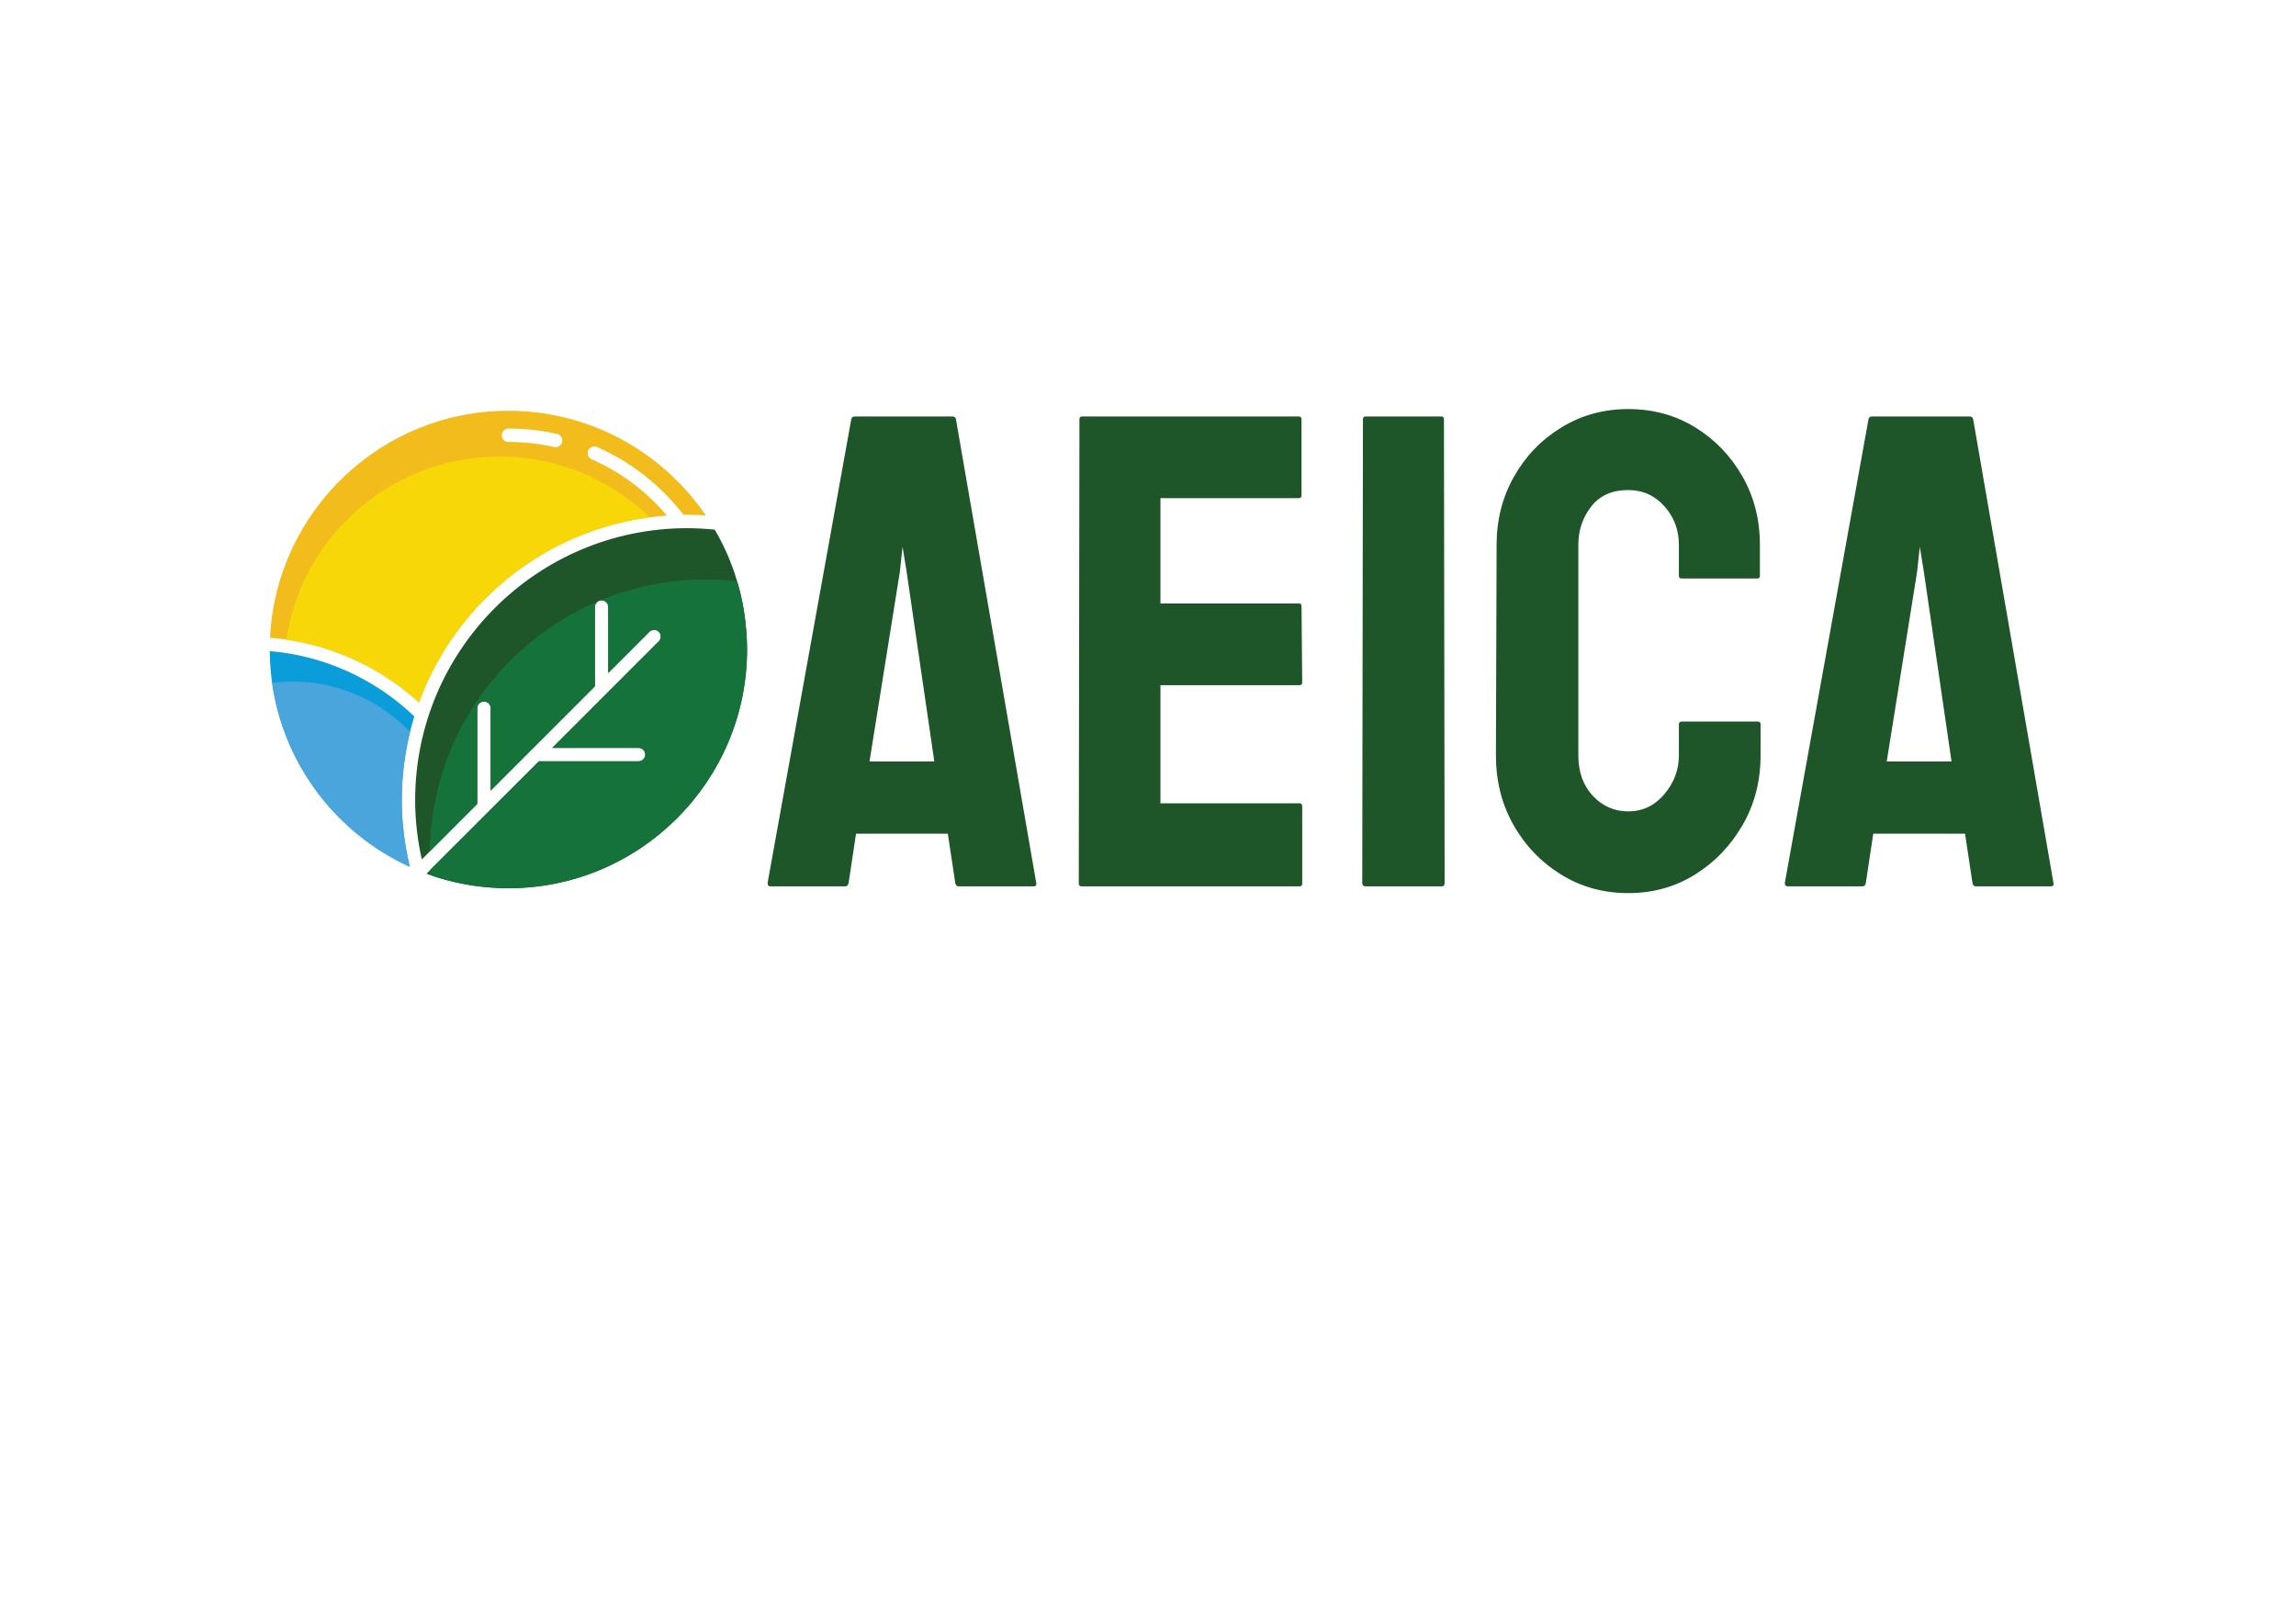
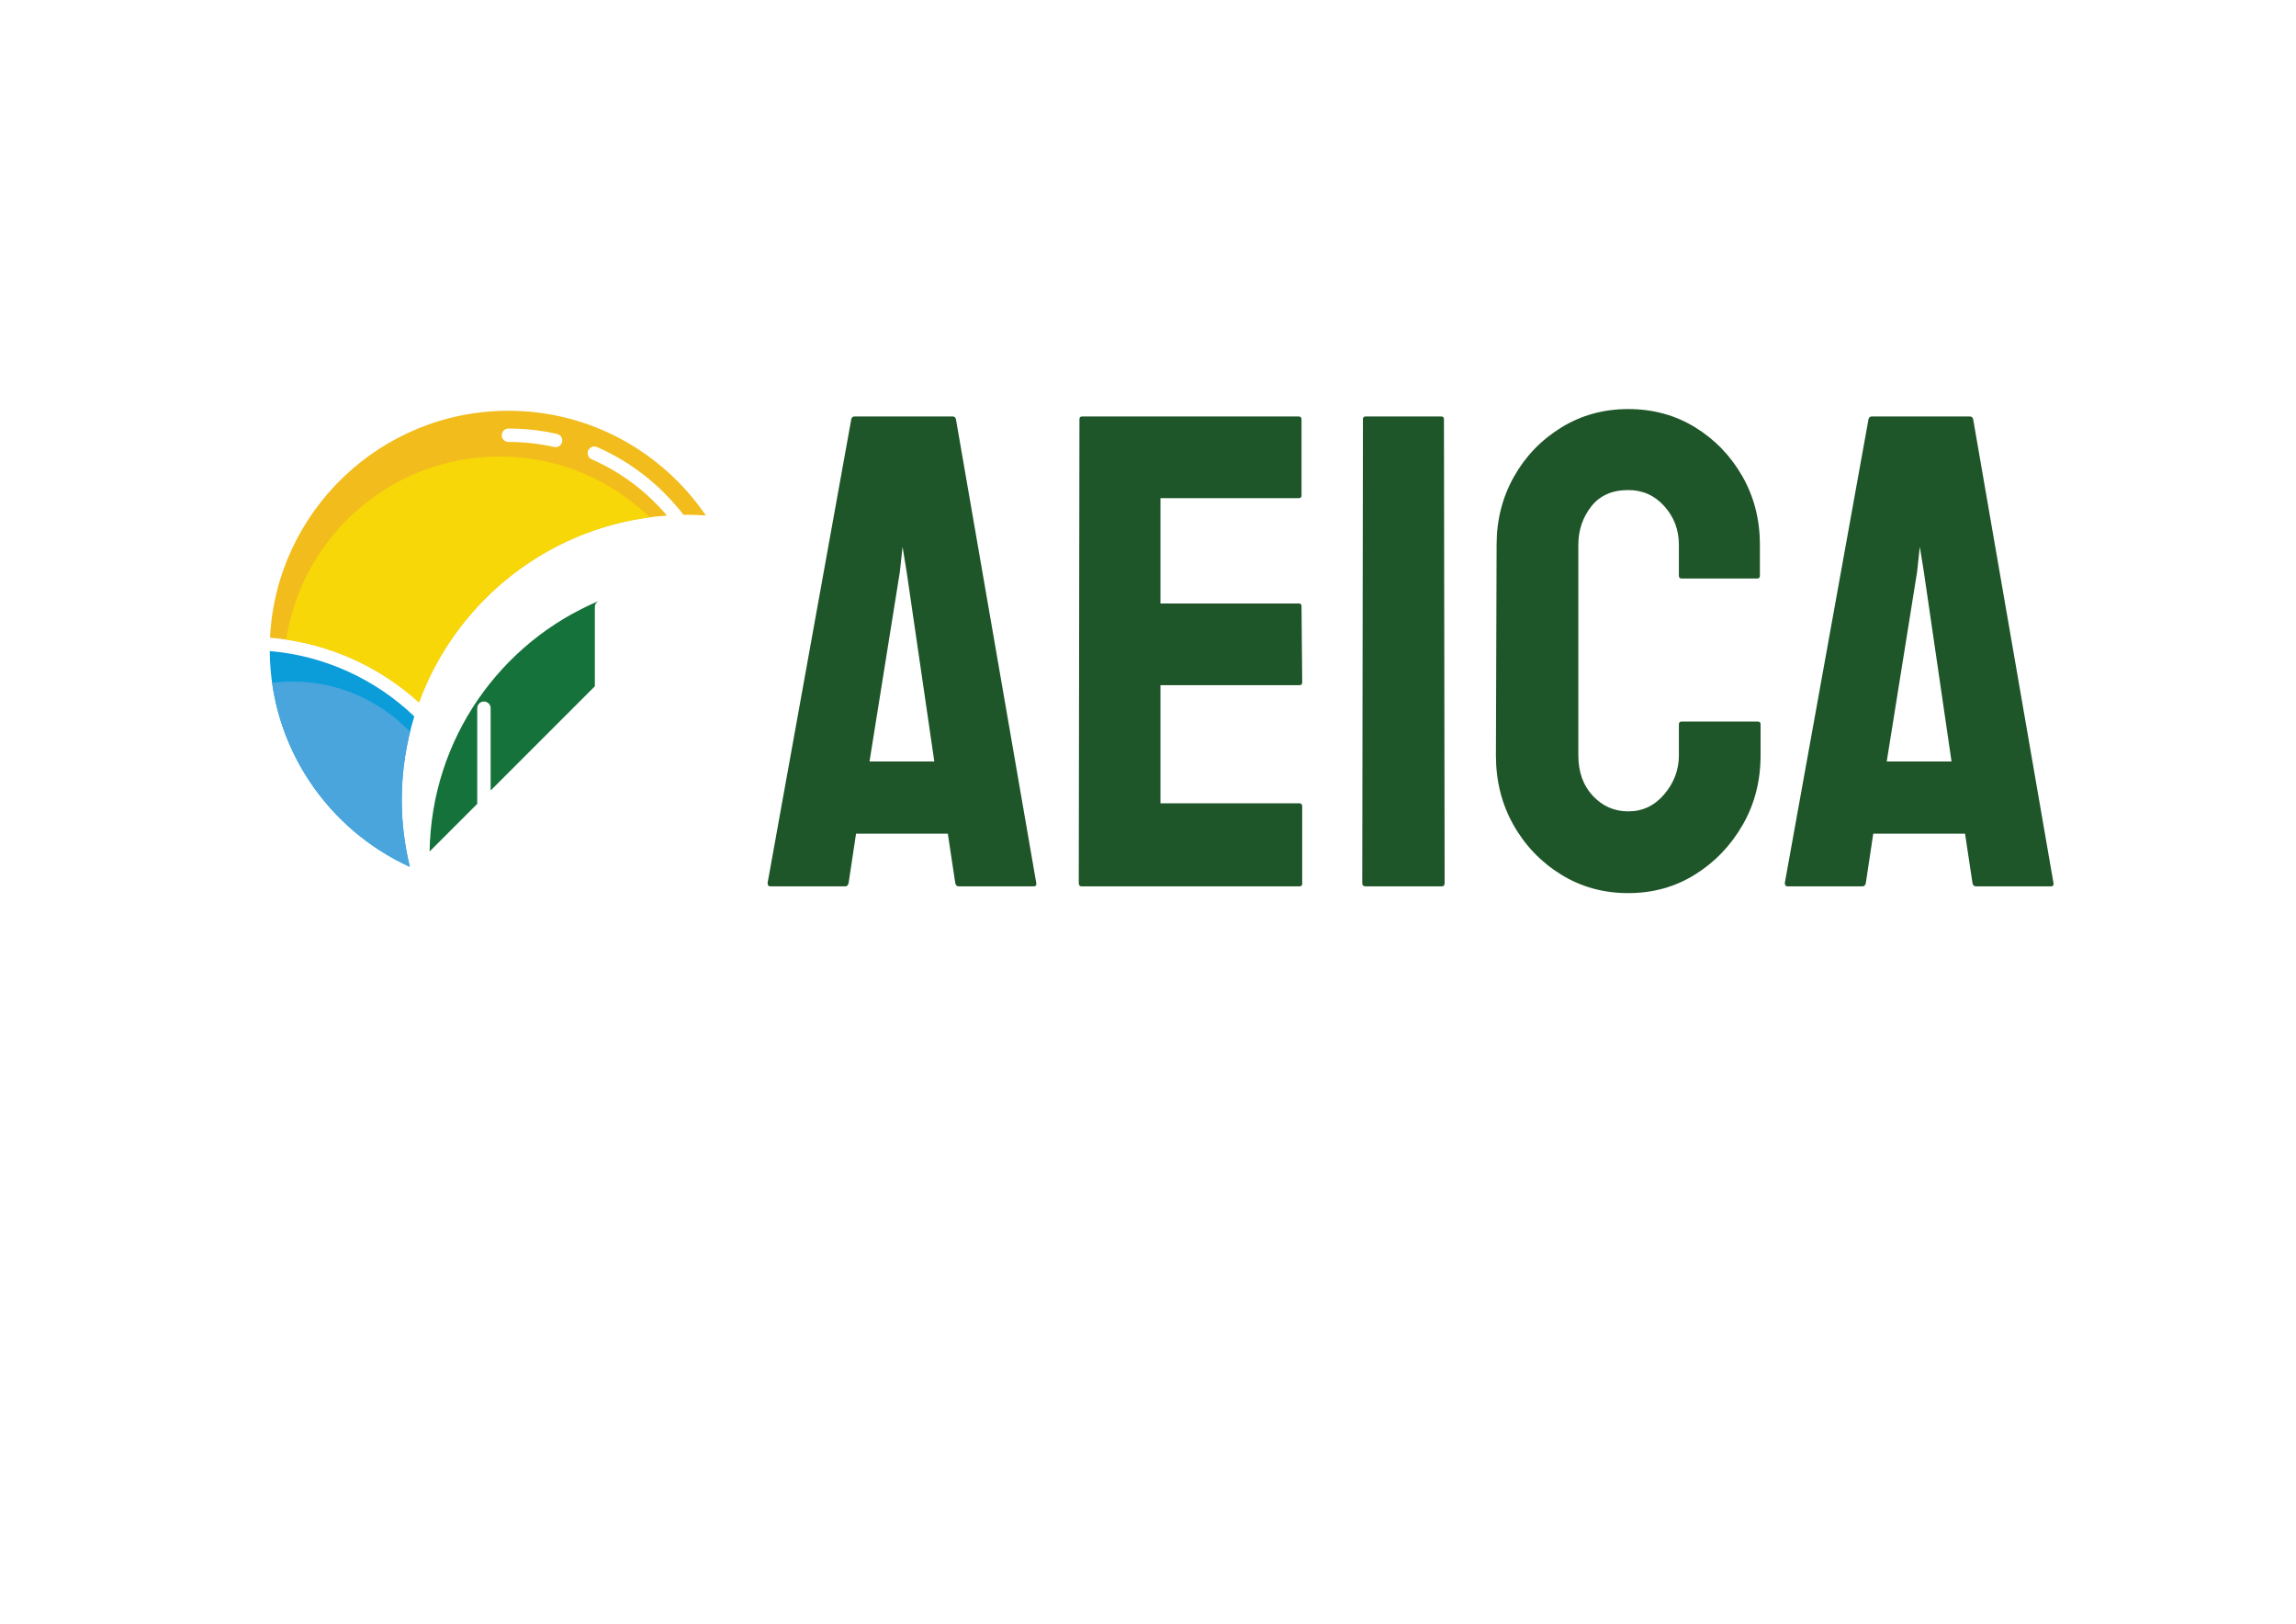
<svg xmlns="http://www.w3.org/2000/svg" xml:space="preserve" style="enable-background:new 0 0 841.89 595.28;" viewBox="0 0 841.89 595.28" y="0px" x="0px" id="Calque_1" version="1.1">
  <style type="text/css">
	.st0{fill:#1E5529;}
	.st1{fill:#0B9DDA;}
	.st2{fill:#F2BC1C;}
	.st3{fill:#F7D708;}
	.st4{fill:#14723A;}
	.st5{fill:#4AA5DD;}
</style>
  <g>
    <g>
-       <path d="M273.94,238.11c0-1.77-0.07-3.53-0.17-5.29c-0.03-0.49-0.08-0.97-0.11-1.45c-0.11-1.33-0.23-2.65-0.39-3.97    c-0.06-0.47-0.12-0.94-0.18-1.41c-0.22-1.58-0.48-3.16-0.78-4.72c-0.03-0.15-0.05-0.3-0.08-0.44c-0.35-1.74-0.76-3.46-1.21-5.18    c-0.1-0.38-0.22-0.76-0.32-1.14c-0.36-1.28-0.75-2.55-1.16-3.8c-0.18-0.55-0.36-1.09-0.55-1.63c-0.4-1.15-0.84-2.28-1.29-3.41    c-0.2-0.51-0.39-1.02-0.61-1.53c-0.59-1.41-1.24-2.81-1.91-4.19c-0.38-0.78-0.78-1.54-1.18-2.31c-0.35-0.68-0.71-1.35-1.09-2.02    c-0.27-0.49-0.56-0.97-0.84-1.45c-3.46-0.35-6.85-0.53-10.12-0.53c-54.99,0-99.72,44.73-99.72,99.72c0,7.31,0.84,14.58,2.44,21.72    l20.35-20.35v-35.08c0-1.35,1.1-2.45,2.46-2.45c1.36,0,2.46,1.1,2.46,2.45v30.18l38.21-38.21v-29.05c0-1.35,1.1-2.46,2.45-2.46    c1.35,0,2.46,1.1,2.46,2.46v24.15l15.07-15.07c0.96-0.96,2.51-0.96,3.47,0c0.96,0.96,0.96,2.51,0,3.47l-39.08,39.08h31.65    c1.36,0,2.46,1.1,2.46,2.46c0,1.35-1.1,2.46-2.46,2.46h-36.55l-41.22,41.22c0.65,0.24,1.32,0.46,1.97,0.68    c0.51,0.17,1.01,0.35,1.52,0.52c0.74,0.24,1.49,0.45,2.24,0.67c0.58,0.17,1.15,0.33,1.73,0.49c0.7,0.19,1.4,0.36,2.11,0.53    c0.65,0.16,1.3,0.31,1.96,0.45c0.66,0.14,1.32,0.27,1.98,0.4c0.72,0.14,1.45,0.27,2.18,0.39c0.62,0.1,1.23,0.2,1.85,0.29    c0.8,0.12,1.61,0.21,2.41,0.31c0.57,0.06,1.13,0.13,1.7,0.19c0.92,0.09,1.84,0.15,2.77,0.21c0.47,0.03,0.94,0.07,1.41,0.09    c1.4,0.07,2.81,0.11,4.23,0.11C234.68,325.64,273.94,286.37,273.94,238.11L273.94,238.11z" class="st0" />
      <path d="M150.27,317.79c-1.93-8.02-2.96-16.21-2.96-24.45c0-10.68,1.62-20.99,4.61-30.7    c-14.46-13.82-33.14-22.27-53-23.95C99.14,273.82,120.17,304.08,150.27,317.79L150.27,317.79z" class="st1" />
      <path d="M186.42,162.02c5.66,0,11.29,0.62,16.76,1.85c0.18,0.04,0.36,0.06,0.54,0.06c1.12,0,2.14-0.77,2.39-1.92    c0.3-1.32-0.53-2.64-1.85-2.93c-5.81-1.3-11.81-1.97-17.83-1.97c-1.35,0-2.45,1.1-2.45,2.45    C183.96,160.91,185.06,162.02,186.42,162.02L186.42,162.02z M186.42,150.59c30.06,0,56.63,15.24,72.39,38.39    c-2.33-0.16-4.64-0.26-6.87-0.26c-0.44,0-0.88,0.03-1.32,0.03c-8.32-10.81-19.24-19.4-31.7-24.86c-1.24-0.54-2.69,0.02-3.23,1.26    c-0.55,1.24,0.02,2.69,1.26,3.23c10.64,4.66,20.1,11.75,27.6,20.63c-41.89,2.94-77.06,30.62-90.91,68.51    c-15.1-13.74-34.29-22.06-54.63-23.72C101.26,187.54,139.6,150.59,186.42,150.59L186.42,150.59z" class="st2" />
      <path d="M183.2,167.36c21.4,0,40.8,8.5,55.04,22.3c-39.09,5.14-71.46,31.89-84.61,67.86    c-13.62-12.38-30.56-20.36-48.67-23.02C110.75,196.48,143.57,167.36,183.2,167.36L183.2,167.36z" class="st3" />
-       <path d="M197.58,279.08h36.55c1.36,0,2.46-1.1,2.46-2.46c0-1.36-1.1-2.46-2.46-2.46h-31.65l39.08-39.08    c0.96-0.96,0.96-2.51,0-3.47c-0.96-0.96-2.51-0.96-3.47,0l-15.07,15.07v-24.15c0-1.35-1.1-2.46-2.46-2.46    c-0.31,0-0.59,0.08-0.86,0.18c12.03-5.04,25.24-7.83,39.1-7.83c3.87,0,7.69,0.24,11.44,0.66c0.14,0.47,0.3,0.94,0.43,1.41    c0.11,0.38,0.22,0.76,0.32,1.14c0.45,1.71,0.86,3.44,1.21,5.18c0.03,0.15,0.05,0.3,0.08,0.44c0.3,1.56,0.56,3.14,0.78,4.72    c0.06,0.47,0.12,0.94,0.18,1.41c0.16,1.32,0.29,2.65,0.39,3.97c0.03,0.48,0.08,0.97,0.11,1.45c0.11,1.76,0.17,3.52,0.17,5.29    c0,48.26-39.26,87.52-87.52,87.52c-1.41,0-2.82-0.04-4.23-0.11c-0.47-0.02-0.94-0.06-1.41-0.09c-0.92-0.06-1.85-0.12-2.77-0.21    c-0.57-0.06-1.13-0.12-1.7-0.19c-0.81-0.09-1.61-0.19-2.41-0.31c-0.62-0.09-1.24-0.19-1.85-0.29c-0.73-0.12-1.46-0.26-2.18-0.39    c-0.66-0.13-1.32-0.26-1.98-0.4c-0.66-0.14-1.31-0.3-1.96-0.45c-0.7-0.17-1.41-0.34-2.11-0.53c-0.58-0.15-1.15-0.32-1.73-0.49    c-0.74-0.22-1.49-0.43-2.24-0.67c-0.51-0.16-1.01-0.34-1.52-0.52c-0.18-0.06-0.36-0.13-0.55-0.19c-0.04-0.59-0.11-1.18-0.14-1.78    L197.58,279.08L197.58,279.08z" class="st4" />
      <path d="M219.56,220.33c-0.85,0.39-1.44,1.23-1.44,2.22v29.05l-38.21,38.21v-30.18c0-1.35-1.1-2.45-2.46-2.45    c-1.36,0-2.46,1.1-2.46,2.45v35.08l-17.46,17.46C158.18,270.82,183.56,235.47,219.56,220.33L219.56,220.33z" class="st4" />
      <path d="M99.8,250.34c2.42-0.3,4.88-0.47,7.38-0.47c16.98,0,32.3,7.1,43.18,18.47c-1.97,8.02-3.05,16.38-3.05,25    c0,8.23,1.03,16.43,2.96,24.45C123.56,305.62,104.02,280.41,99.8,250.34L99.8,250.34z" class="st5" />
    </g>
    <g>
      <path d="M281.46,323.71l30.69-170.04c0.16-0.66,0.58-0.99,1.24-0.99h35.89c0.66,0,1.07,0.33,1.24,0.99l29.45,170.04    c0.16,0.83-0.17,1.24-0.99,1.24h-27.47c-0.66,0-1.08-0.41-1.24-1.24l-2.72-18.07h-33.66l-2.72,18.07    c-0.17,0.83-0.58,1.24-1.24,1.24h-27.47C281.79,324.95,281.46,324.54,281.46,323.71z M318.83,279.16h23.76l-10.15-69.55    l-1.49-9.16l-0.99,9.16L318.83,279.16z" class="st0" />
      <path d="M396.55,324.95c-0.66,0-0.99-0.41-0.99-1.24l0.25-170.04c0-0.66,0.33-0.99,0.99-0.99h79.45    c0.66,0,0.99,0.41,0.99,1.24v27.72c0,0.66-0.33,0.99-0.99,0.99h-50.74v38.61h50.74c0.66,0,0.99,0.33,0.99,0.99l0.25,27.97    c0,0.66-0.33,0.99-0.99,0.99h-50.99v43.31h50.99c0.66,0,0.99,0.41,0.99,1.24v28.22c0,0.66-0.33,0.99-0.99,0.99H396.55z" class="st0" />
      <path d="M500.75,324.95c-0.83,0-1.24-0.41-1.24-1.24l0.25-170.04c0-0.66,0.33-0.99,0.99-0.99h27.72    c0.66,0,0.99,0.33,0.99,0.99l0.25,170.04c0,0.83-0.33,1.24-0.99,1.24H500.75z" class="st0" />
      <path d="M597.03,327.43c-9.08,0-17.29-2.27-24.63-6.81c-7.34-4.54-13.16-10.6-17.45-18.19    c-4.29-7.59-6.43-16.09-6.43-25.49l0.25-77.22c0-9.07,2.1-17.36,6.31-24.87c4.21-7.51,9.98-13.53,17.33-18.07    c7.34-4.54,15.55-6.81,24.63-6.81c9.07,0,17.24,2.23,24.5,6.68c7.26,4.46,13.03,10.44,17.33,17.94    c4.29,7.51,6.44,15.88,6.44,25.12v11.39c0,0.66-0.33,0.99-0.99,0.99h-27.72c-0.66,0-0.99-0.33-0.99-0.99v-11.39    c0-5.45-1.77-10.15-5.32-14.11c-3.55-3.96-7.96-5.94-13.24-5.94c-5.94,0-10.48,2.02-13.61,6.06c-3.14,4.05-4.7,8.71-4.7,13.98    v77.22c0,6.11,1.77,11.06,5.32,14.85c3.55,3.8,7.88,5.69,12.99,5.69c5.28,0,9.69-2.1,13.24-6.31c3.55-4.21,5.32-8.95,5.32-14.23    v-11.39c0-0.66,0.33-0.99,0.99-0.99h27.97c0.66,0,0.99,0.33,0.99,0.99v11.39c0,9.41-2.19,17.91-6.56,25.49    c-4.37,7.59-10.19,13.66-17.45,18.19C614.27,325.16,606.1,327.43,597.03,327.43z" class="st0" />
      <path d="M654.45,323.71l30.69-170.04c0.16-0.66,0.58-0.99,1.24-0.99h35.89c0.66,0,1.07,0.33,1.24,0.99l29.45,170.04    c0.16,0.83-0.17,1.24-0.99,1.24h-27.47c-0.66,0-1.08-0.41-1.24-1.24l-2.72-18.07h-33.66l-2.72,18.07    c-0.17,0.83-0.58,1.24-1.24,1.24h-27.47C654.78,324.95,654.45,324.54,654.45,323.71z M691.82,279.16h23.76l-10.15-69.55    l-1.48-9.16l-0.99,9.16L691.82,279.16z" class="st0" />
    </g>
  </g>
  <g>
</g>
  <g>
</g>
  <g>
</g>
  <g>
</g>
  <g>
</g>
  <g>
</g>
</svg>